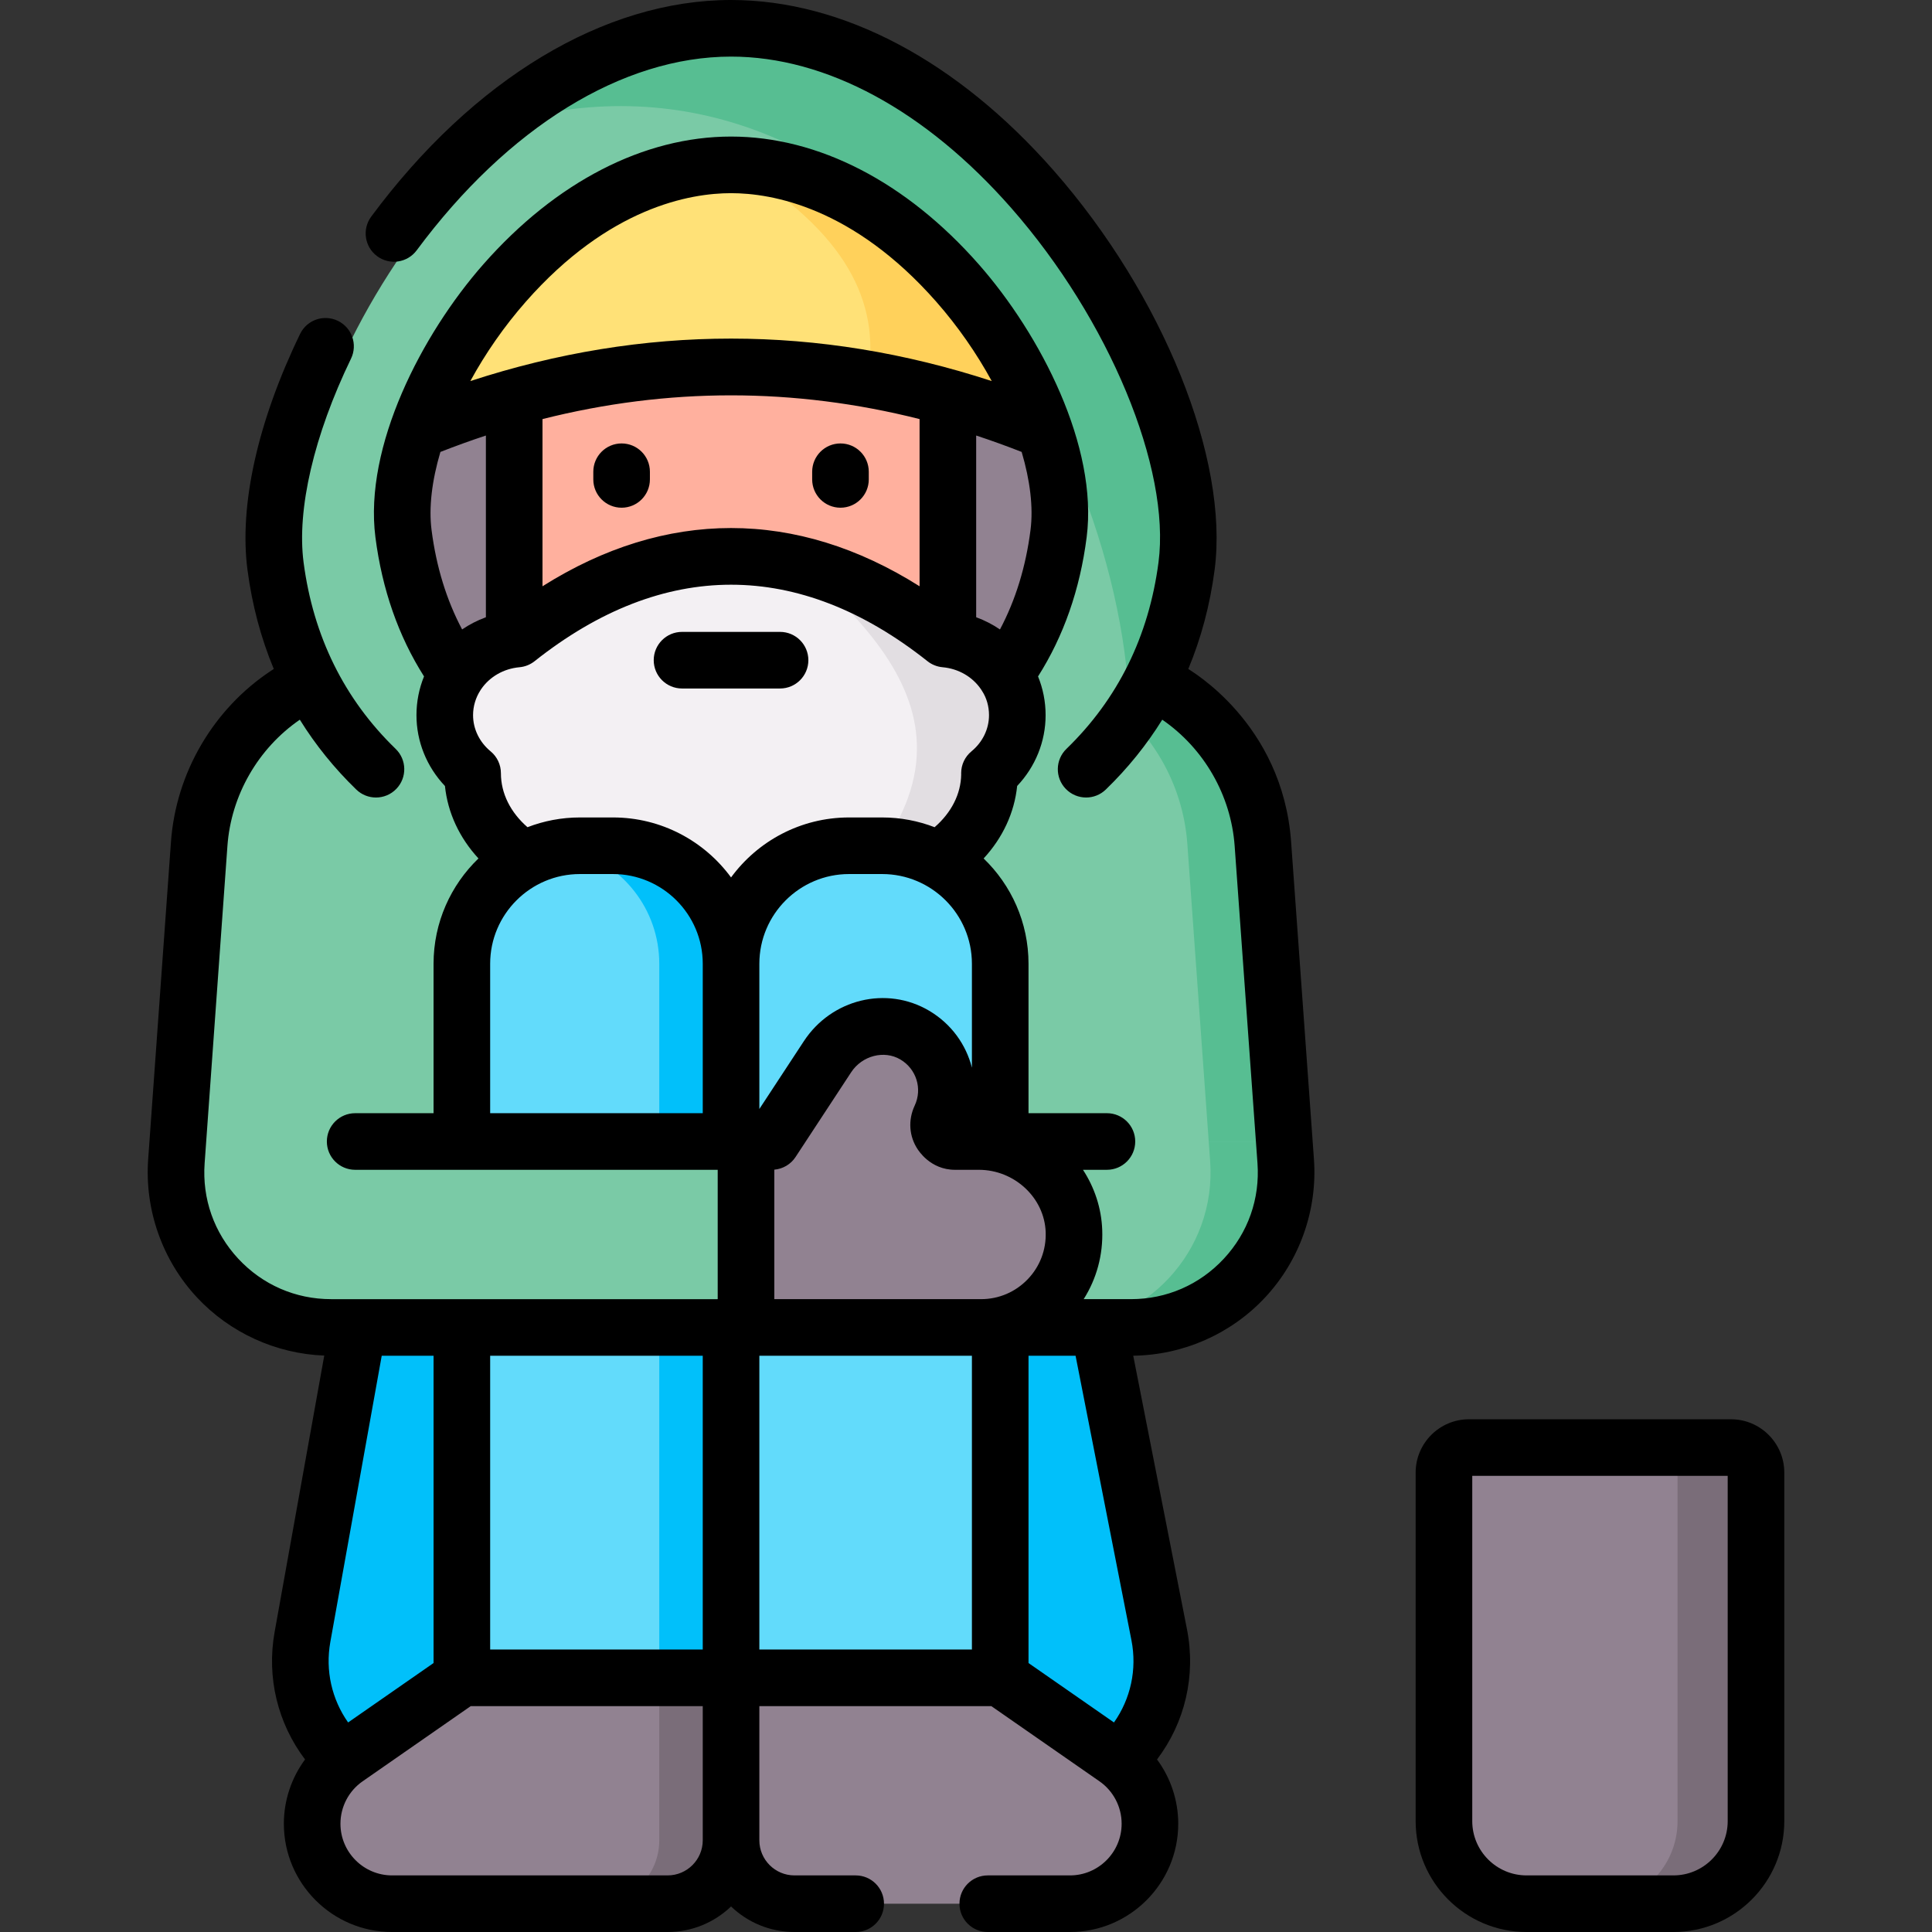
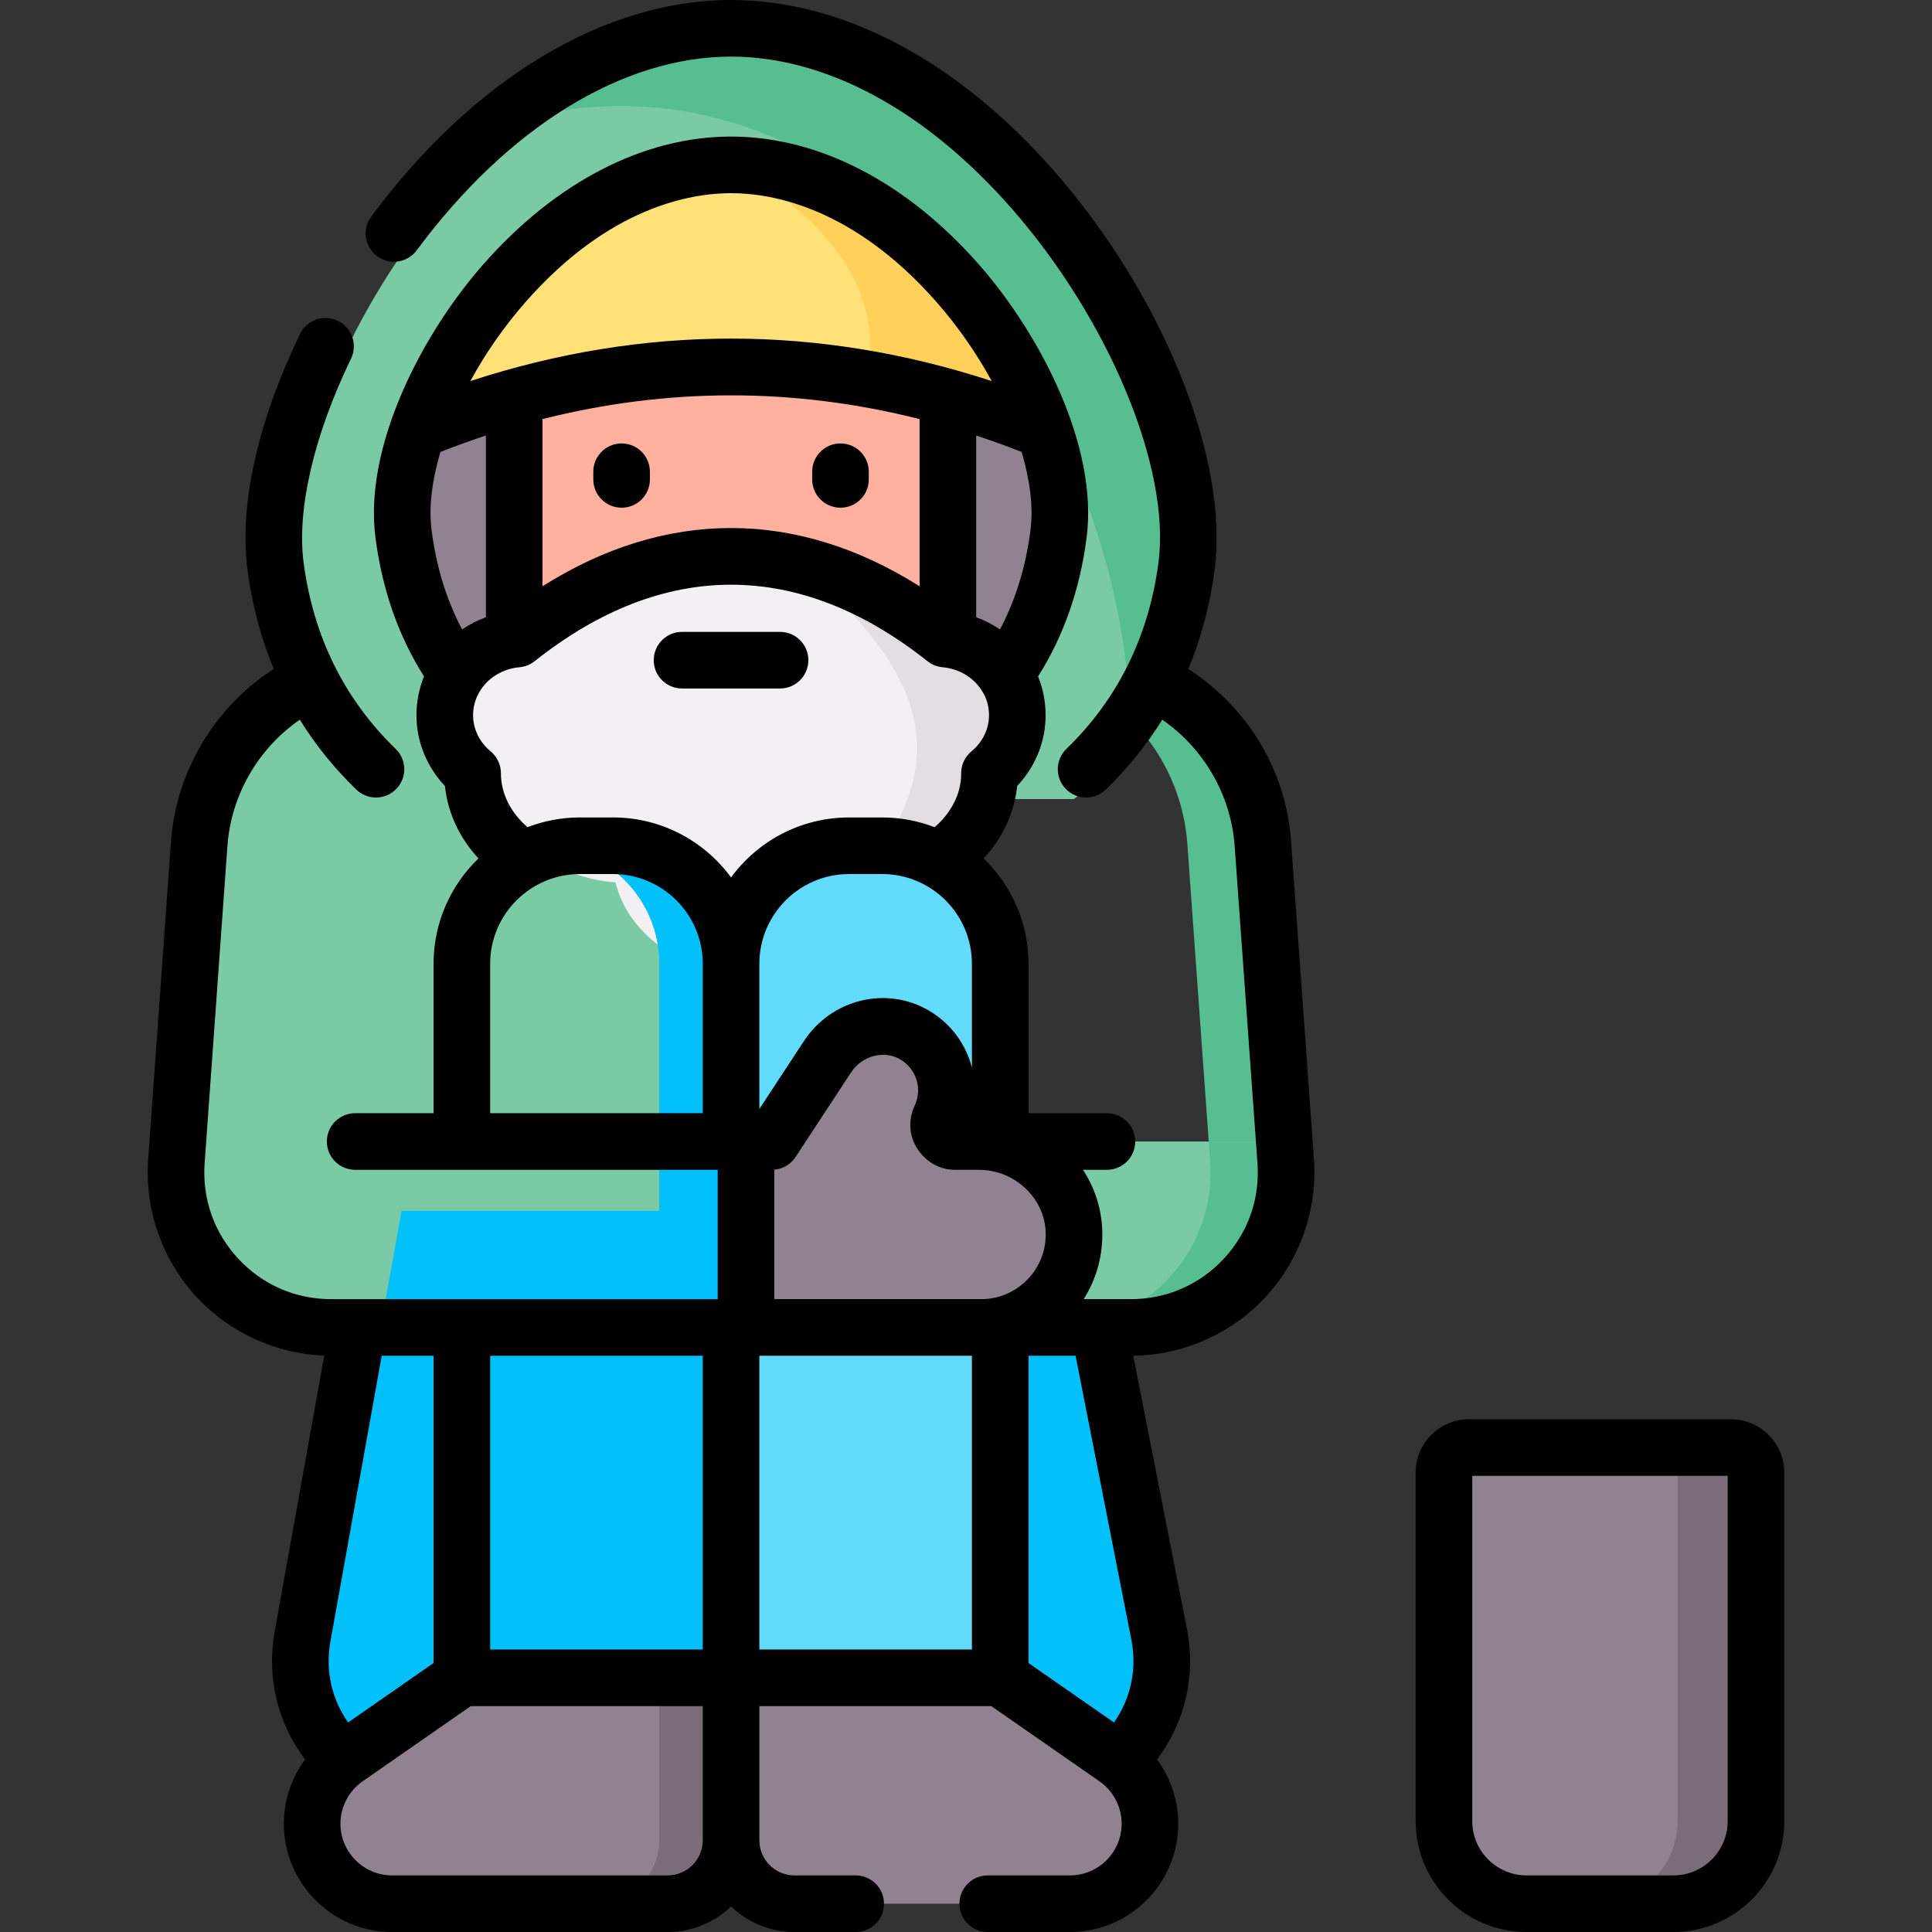
<svg xmlns="http://www.w3.org/2000/svg" id="Capa_1" height="512" viewBox="0 0 512 512" width="512">
  <rect x="0" y="0" width="512" height="512" fill="#333333" stroke="none" />
  <g>
    <path d="m203.679 156.09v195.7h-109.951c-23.864 0-42.714-20.252-41.004-44.055l6.045-84.085c1.16-16.13 9.76-30.8 23.26-39.69l42.34-27.87z" fill="#7acaa6" />
-     <path d="m195.746 156.09v195.7h109.951c23.864 0 42.714-20.252 41.004-44.055l-6.045-84.085c-1.16-16.13-9.76-30.8-23.26-39.69l-42.34-27.87z" fill="#7acaa6" />
    <path d="m346.702 307.735-6.045-84.085c-1.16-16.13-9.76-30.8-23.26-39.69l-42.34-27.87h-26l42.34 27.87c13.5 8.89 22.1 23.56 23.26 39.69l6.045 84.085c1.71 23.803-17.14 44.055-41.004 44.055h26c23.864 0 42.714-20.252 41.004-44.055z" fill="#57be92" />
    <path d="m106.415 320.924-20.283 112.893c-3.953 22.004 12.96 42.228 35.317 42.228h156.526c22.592 0 39.563-20.627 35.21-42.796l-22.057-112.324h-184.713z" fill="#01c0fa" />
    <path d="m284.611 211.765c18.391-14.022 32.151-33.773 35.819-61.746 6.209-47.348-51.387-142.519-120.717-142.519s-126.927 95.171-120.718 142.52c3.668 27.973 17.428 47.723 35.82 61.745z" fill="#7acaa6" />
    <path d="m299.296 198.067c10.829-12.466 18.529-28.181 21.134-48.048 6.209-47.348-51.387-142.519-120.717-142.519-21.628 0-42.113 9.263-59.876 23.445 99.02-22.438 162.667 93.864 159.459 167.122z" fill="#57be92" />
    <path d="m199.713 43.694c-49.852 0-91.266 62.864-86.802 97.718 5.847 45.652 40.184 65.721 74.612 71.859h24.379c34.428-6.138 68.765-26.207 74.612-71.859 4.465-34.854-36.949-97.718-86.801-97.718z" fill="#918291" />
-     <path d="m142.249 97.153h114.928v93.76h-114.928z" fill="#ffb09e" />
+     <path d="m142.249 97.153h114.928v93.76h-114.928" fill="#ffb09e" />
    <path d="m275.579 189.529c0-10.547-8.403-19.206-19.141-20.18-36.822-29.222-76.628-29.222-113.45 0-10.738.974-19.141 9.633-19.141 20.18 0 6.15 2.868 11.65 7.379 15.368 0 .031-.003.061-.003.091 0 15.062 13.997 27.441 31.905 28.875 3.392 14.136 18.633 24.802 36.931 24.802 18.327 0 33.587-10.701 36.946-24.87 17.568-1.699 31.198-13.944 31.198-28.807 0-.031-.003-.061-.003-.091 4.512-3.718 7.379-9.217 7.379-15.368z" fill="#f3f0f3" />
    <path d="m268.203 204.989c0-.031-.003-.061-.003-.091 4.511-3.719 7.379-9.218 7.379-15.368 0-10.547-8.403-19.206-19.141-20.18-14.963-11.875-30.419-18.924-45.967-21.147 33.289 28.535 57.788 61.048-13.813 110.34 1.12.082 2.255.124 3.401.124 18.327 0 33.587-10.701 36.946-24.87 17.568-1.7 31.198-13.945 31.198-28.808z" fill="#e2dee2" />
    <path d="m116.637 114.094c55.384-22.569 110.767-22.569 166.151 0-11.264-33.075-44.661-70.4-83.076-70.4s-71.811 37.325-83.075 70.4z" fill="#ffe177" />
    <path d="m282.788 114.094c-11.264-33.075-44.661-70.4-83.076-70.4-1.53 0-3.048.08-4.56.196 29.359 17.847 37.958 36.241 34.937 55.549 17.567 2.617 35.133 7.497 52.699 14.655z" fill="#ffd15b" />
    <g>
      <path d="m199.713 255.414v189.231h71.333v-189.231c0-17.278-14.007-31.285-31.285-31.285h-8.762c-17.279-.001-31.286 14.006-31.286 31.285z" fill="#62dbfb" />
-       <path d="m199.713 255.414v189.231h-71.333v-189.231c0-17.278 14.007-31.285 31.285-31.285h8.762c17.279-.001 31.286 14.006 31.286 31.285z" fill="#62dbfb" />
      <path d="m271.046 444.645h-71.333v43.054c0 9.279 7.522 16.801 16.801 16.801h73.016c11.705 0 21.194-9.489 21.194-21.194 0-6.94-3.398-13.44-9.096-17.402z" fill="#918291" />
      <path d="m128.38 444.645h71.333v43.054c0 9.279-7.522 16.801-16.801 16.801h-73.016c-11.705 0-21.194-9.489-21.194-21.194 0-6.94 3.398-13.44 9.096-17.402z" fill="#918291" />
      <path d="m168.427 224.128h-8.762c-2.809 0-5.529.376-8.119 1.07 13.341 3.576 23.167 15.746 23.167 30.215v189.231h25v-189.23c0-17.278-14.007-31.286-31.286-31.286z" fill="#01c0fa" />
      <path d="m174.713 444.645v43.054c0 9.279-7.522 16.801-16.801 16.801h25c9.279 0 16.801-7.522 16.801-16.801v-43.054z" fill="#7a6d79" />
    </g>
    <path d="m388.642 390.251v92.367c0 12.085 9.797 21.882 21.882 21.882h38.932c12.085 0 21.882-9.797 21.882-21.882v-92.367c0-3.663-2.969-6.632-6.632-6.632h-69.431c-3.664 0-6.633 2.969-6.633 6.632z" fill="#918291" />
    <path d="m464.705 383.619h-26.769c3.663 0 6.632 2.969 6.632 6.632v92.367c0 12.085-9.797 21.882-21.882 21.882h26.769c12.085 0 21.882-9.797 21.882-21.882v-92.367c0-3.663-2.969-6.632-6.632-6.632z" fill="#7a6d79" />
    <path d="m195.746 302.51v49.28h109.951c23.864 0 42.714-20.252 41.004-44.055l-.375-5.225z" fill="#7acaa6" />
    <path d="m346.702 307.735-.375-5.225h-26l.376 5.225c1.71 23.803-17.14 44.055-41.004 44.055h26c23.863 0 42.713-20.252 41.003-44.055z" fill="#57be92" />
    <g>
      <path d="m265.376 302.512h-6.318c-1.397 0-2.703-.695-3.483-1.853l-.149-.221c-.855-1.269-.904-2.88-.253-4.265 3.65-7.778.925-17.311-6.775-21.861-7.884-4.659-18.092-1.932-23.116 5.724l-14.75 22.476h-14.422v49.275h69.857c13.905 0 25.12-11.519 24.622-25.536-.475-13.351-11.853-23.739-25.213-23.739z" fill="#918291" />
-       <path d="m203.679 302.51v49.28h-109.951c-23.864 0-42.714-20.252-41.004-44.055l.375-5.225z" fill="#7acaa6" />
    </g>
    <g>
      <path d="m342.158 223.112c-2.275-31.633-26.932-45.497-27.246-45.831 3.405-8.175 5.749-16.942 6.976-26.288 3.837-29.305-13.674-72.78-42.584-105.723-25.621-29.193-56.01-45.27-85.571-45.27-33.558 0-68.312 20.92-95.35 57.397-2.466 3.328-1.769 8.025 1.559 10.492 3.327 2.466 8.024 1.769 10.492-1.559 24.18-32.621 54.541-51.33 83.299-51.33 25.18 0 51.565 14.264 74.295 40.164 25.855 29.461 42.251 68.944 38.986 93.879-2.574 19.603-10.783 36.23-24.399 49.419-2.975 2.882-3.051 7.63-.169 10.605 1.471 1.519 3.428 2.282 5.388 2.282 1.879 0 3.761-.702 5.217-2.113 5.835-5.652 10.817-11.836 14.958-18.51 11.063 7.61 18.221 20.044 19.187 33.46l6.049 84.079c.676 9.415-2.492 18.404-8.921 25.311-6.429 6.908-15.168 10.712-24.608 10.712h-12.532c3.43-5.413 5.153-11.727 4.919-18.305-.208-5.84-2.061-11.307-5.106-15.974h6.349c4.142 0 7.5-3.358 7.5-7.5s-3.358-7.5-7.5-7.5h-20.78v-39.599c0-10.95-4.57-20.847-11.895-27.906 5.062-5.486 8.154-12.11 8.886-19.213 4.828-5.095 7.54-11.764 7.54-18.762 0-3.626-.711-7.089-2.003-10.267 6.785-10.683 11.118-23.07 12.882-36.9 3.069-23.981-12.176-53.658-28.605-72.324-19.212-21.827-42.521-33.848-65.634-33.848-23.118 0-46.431 12.022-65.645 33.852-16.363 18.59-31.676 48.315-28.604 72.323 1.776 13.839 6.108 26.222 12.884 36.892-1.293 3.18-2.005 6.645-2.005 10.273 0 6.996 2.716 13.669 7.55 18.77.735 7.092 3.825 13.711 8.882 19.198-7.329 7.059-11.902 16.959-11.902 27.912v39.6h-20.777c-4.142 0-7.5 3.358-7.5 7.5s3.358 7.5 7.5 7.5h95.962c.016 0 .032.002.048.002h.068v34.275h-.068c-.02 0-.038.003-.058.003h-102.325c-9.434 0-18.169-3.803-24.597-10.709-6.43-6.908-9.598-15.898-8.922-25.313l6.04-84.08c.965-13.419 8.126-25.855 19.188-33.462 4.141 6.675 9.124 12.858 14.96 18.511 1.457 1.411 3.338 2.113 5.217 2.113 1.96 0 3.917-.763 5.388-2.282 2.882-2.976 2.806-7.724-.169-10.605-13.617-13.189-21.827-29.816-24.4-49.417-1.836-14.027 2.745-33.711 12.569-54.004 1.805-3.728.246-8.214-3.482-10.019-3.729-1.806-8.214-.247-10.019 3.482-11.229 23.195-16.18 45.387-13.941 62.491 1.227 9.344 3.571 18.11 6.975 26.284l-.633.416c-15.347 10.106-25.297 27.084-26.616 45.416l-6.04 84.081c-.963 13.418 3.74 26.762 12.904 36.607 8.749 9.399 20.967 14.958 33.759 15.442l-13.154 73.251c-2.167 12.06.83 24.217 8.064 33.783-3.593 4.872-5.617 10.819-5.617 17.03 0 15.822 12.872 28.694 28.693 28.694h73.016c6.515 0 12.435-2.581 16.803-6.769 4.367 4.188 10.286 6.769 16.8 6.769h16.232c4.142 0 7.5-3.358 7.5-7.5s-3.358-7.5-7.5-7.5h-16.232c-5.127 0-9.299-4.172-9.299-9.301v-35.557h61.48l28.651 19.92c3.68 2.558 5.877 6.762 5.877 11.244 0 7.551-6.143 13.694-13.694 13.694h-21.783c-4.142 0-7.5 3.358-7.5 7.5s3.358 7.5 7.5 7.5h21.783c15.822 0 28.694-12.872 28.694-28.694 0-6.212-2.024-12.161-5.619-17.033 7.391-9.762 10.349-22.172 7.941-34.469l-14.246-72.53c13.236-.166 25.959-5.778 34.985-15.476 9.164-9.845 13.866-23.187 12.902-36.606zm-212.26 214.03v-77.852h56.338v77.852zm-37.647 19.327c-4.32-6.135-6.071-13.758-4.712-21.324l13.621-75.855h13.738v81.432zm108.986-162.574v-38.485c0-13.112 10.668-23.78 23.78-23.78h8.76c13.118 0 23.79 10.668 23.79 23.78v27.538c-1.552-6.125-5.466-11.626-11.333-15.093-11.276-6.664-25.861-3.121-33.202 8.066zm56.33 1.043v.073h-.016c.006-.024.01-.049.016-.073zm-135.101-128.131c-4.133-7.785-6.85-16.611-8.099-26.349-.77-6.013.111-13.139 2.345-20.69 4.015-1.569 8.033-3.026 12.055-4.349v48.156c-2.257.828-4.371 1.915-6.301 3.232zm21.301-55.746c33.25-8.389 66.68-8.389 99.93-.001v44.309c-32.601-20.58-67.329-20.58-99.93 0zm114.93 4.357c4.022 1.323 8.04 2.779 12.054 4.348 2.235 7.552 3.115 14.68 2.346 20.695-1.242 9.732-3.957 18.558-8.094 26.349-1.931-1.318-4.047-2.407-6.305-3.235v-48.157zm-119.346-35.466c22.027-25.025 43.529-28.762 54.385-28.762 10.854 0 32.35 3.736 54.375 28.759 5.745 6.527 10.725 13.727 14.71 21.036-45.906-14.995-92.193-15.021-138.178.001 3.985-7.309 8.964-14.508 14.708-21.034zm-6.604 124.948c0-2.239-1-4.361-2.728-5.786-2.957-2.438-4.652-5.931-4.652-9.584 0-2.402.706-4.648 1.932-6.57.077-.114.155-.226.225-.343 2.182-3.187 5.84-5.408 10.157-5.797 1.457-.131 2.842-.686 3.988-1.595 34.061-27.03 70.067-27.03 104.126 0 1.145.909 2.531 1.463 3.988 1.595 4.303.388 7.95 2.596 10.134 5.766.094.159.201.311.303.466 1.235 1.874 1.877 4.114 1.877 6.478 0 3.658-1.693 7.149-4.646 9.579-1.731 1.425-2.734 3.549-2.734 5.791 0 .108.003.221.008.334-.076 5.188-2.598 10.124-7.044 13.982-4.319-1.664-9.005-2.586-13.904-2.586h-8.76c-12.829 0-24.218 6.267-31.281 15.895-7.065-9.628-18.456-15.895-31.289-15.895h-8.76c-4.896 0-9.579.921-13.896 2.583-4.514-3.927-7.044-8.97-7.044-14.313zm-2.85 50.51c0-13.112 10.672-23.78 23.79-23.78h8.76c13.118 0 23.79 10.668 23.79 23.78v39.6h-56.34zm75.302 54.562c2.277-.197 4.357-1.414 5.625-3.345l14.749-22.476c2.891-4.403 8.737-5.92 13.031-3.382 4.255 2.514 5.889 7.767 3.8 12.219-1.804 3.846-1.496 8.197.827 11.645.1.085 3.231 5.377 9.848 5.377h6.319c9.446 0 17.394 7.405 17.717 16.507.167 4.705-1.535 9.155-4.793 12.531-3.222 3.339-7.612 5.239-12.333 5.239h-54.789v-34.315zm-28.267 187.028h-73.016c-7.551 0-13.693-6.143-13.693-13.694 0-4.482 2.197-8.686 5.878-11.244l28.648-19.92h61.487v35.557c0 5.129-4.174 9.301-9.304 9.301zm24.304-59.858v-77.852h56.331v77.852zm93.979 19.327-22.648-15.747v-81.432h12.47l14.81 75.401c1.511 7.72-.213 15.512-4.632 21.778z" />
      <path d="m164.732 117.516c-4.142 0-7.5 3.358-7.5 7.5v2.033c0 4.142 3.358 7.5 7.5 7.5s7.5-3.358 7.5-7.5v-2.033c0-4.142-3.358-7.5-7.5-7.5z" />
      <path d="m222.734 134.549c4.142 0 7.5-3.358 7.5-7.5v-2.033c0-4.142-3.358-7.5-7.5-7.5s-7.5 3.358-7.5 7.5v2.033c0 4.142 3.358 7.5 7.5 7.5z" />
      <path d="m180.743 182.458h25.981c4.142 0 7.5-3.358 7.5-7.5s-3.358-7.5-7.5-7.5h-25.981c-4.142 0-7.5 3.358-7.5 7.5s3.358 7.5 7.5 7.5z" />
      <path d="m458.725 376.119h-69.431c-7.792 0-14.132 6.34-14.132 14.132v92.368c0 16.201 13.181 29.381 29.381 29.381h38.933c16.201 0 29.381-13.181 29.381-29.381v-92.368c.001-7.793-6.339-14.132-14.132-14.132zm-.867 106.5c0 7.93-6.452 14.381-14.381 14.381h-38.933c-7.93 0-14.381-6.452-14.381-14.381v-91.5h67.695z" />
    </g>
  </g>
</svg>